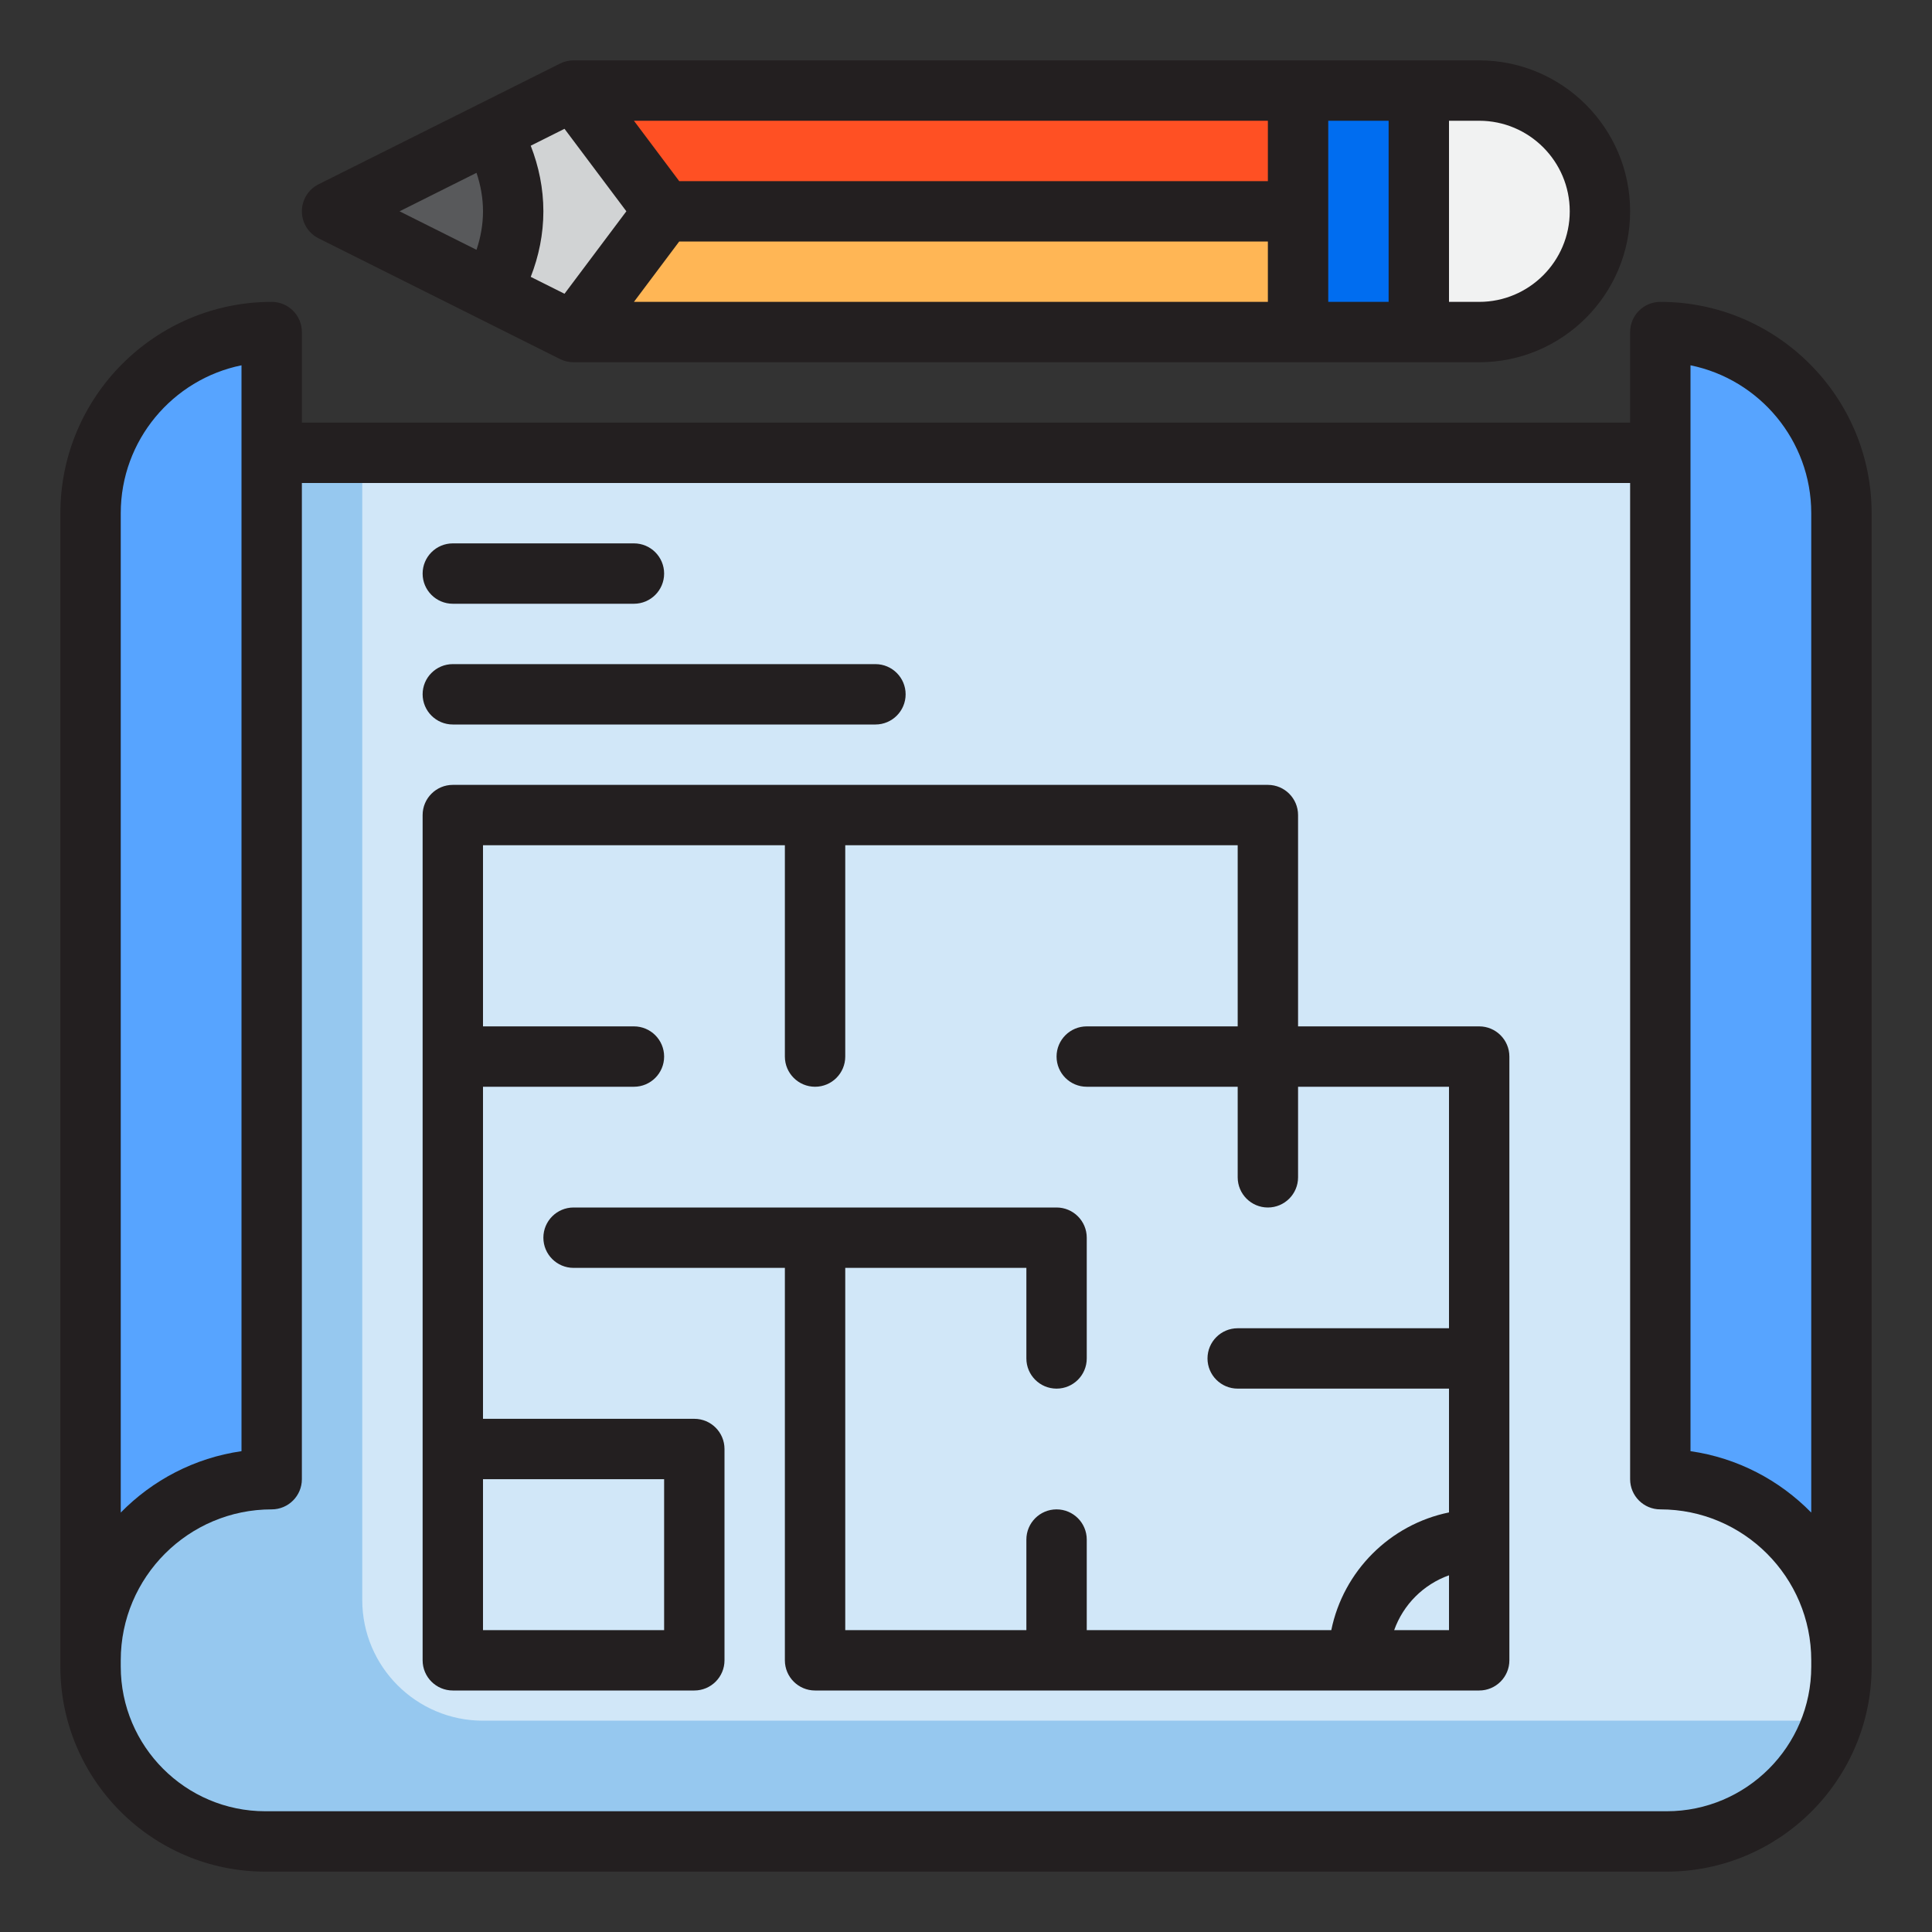
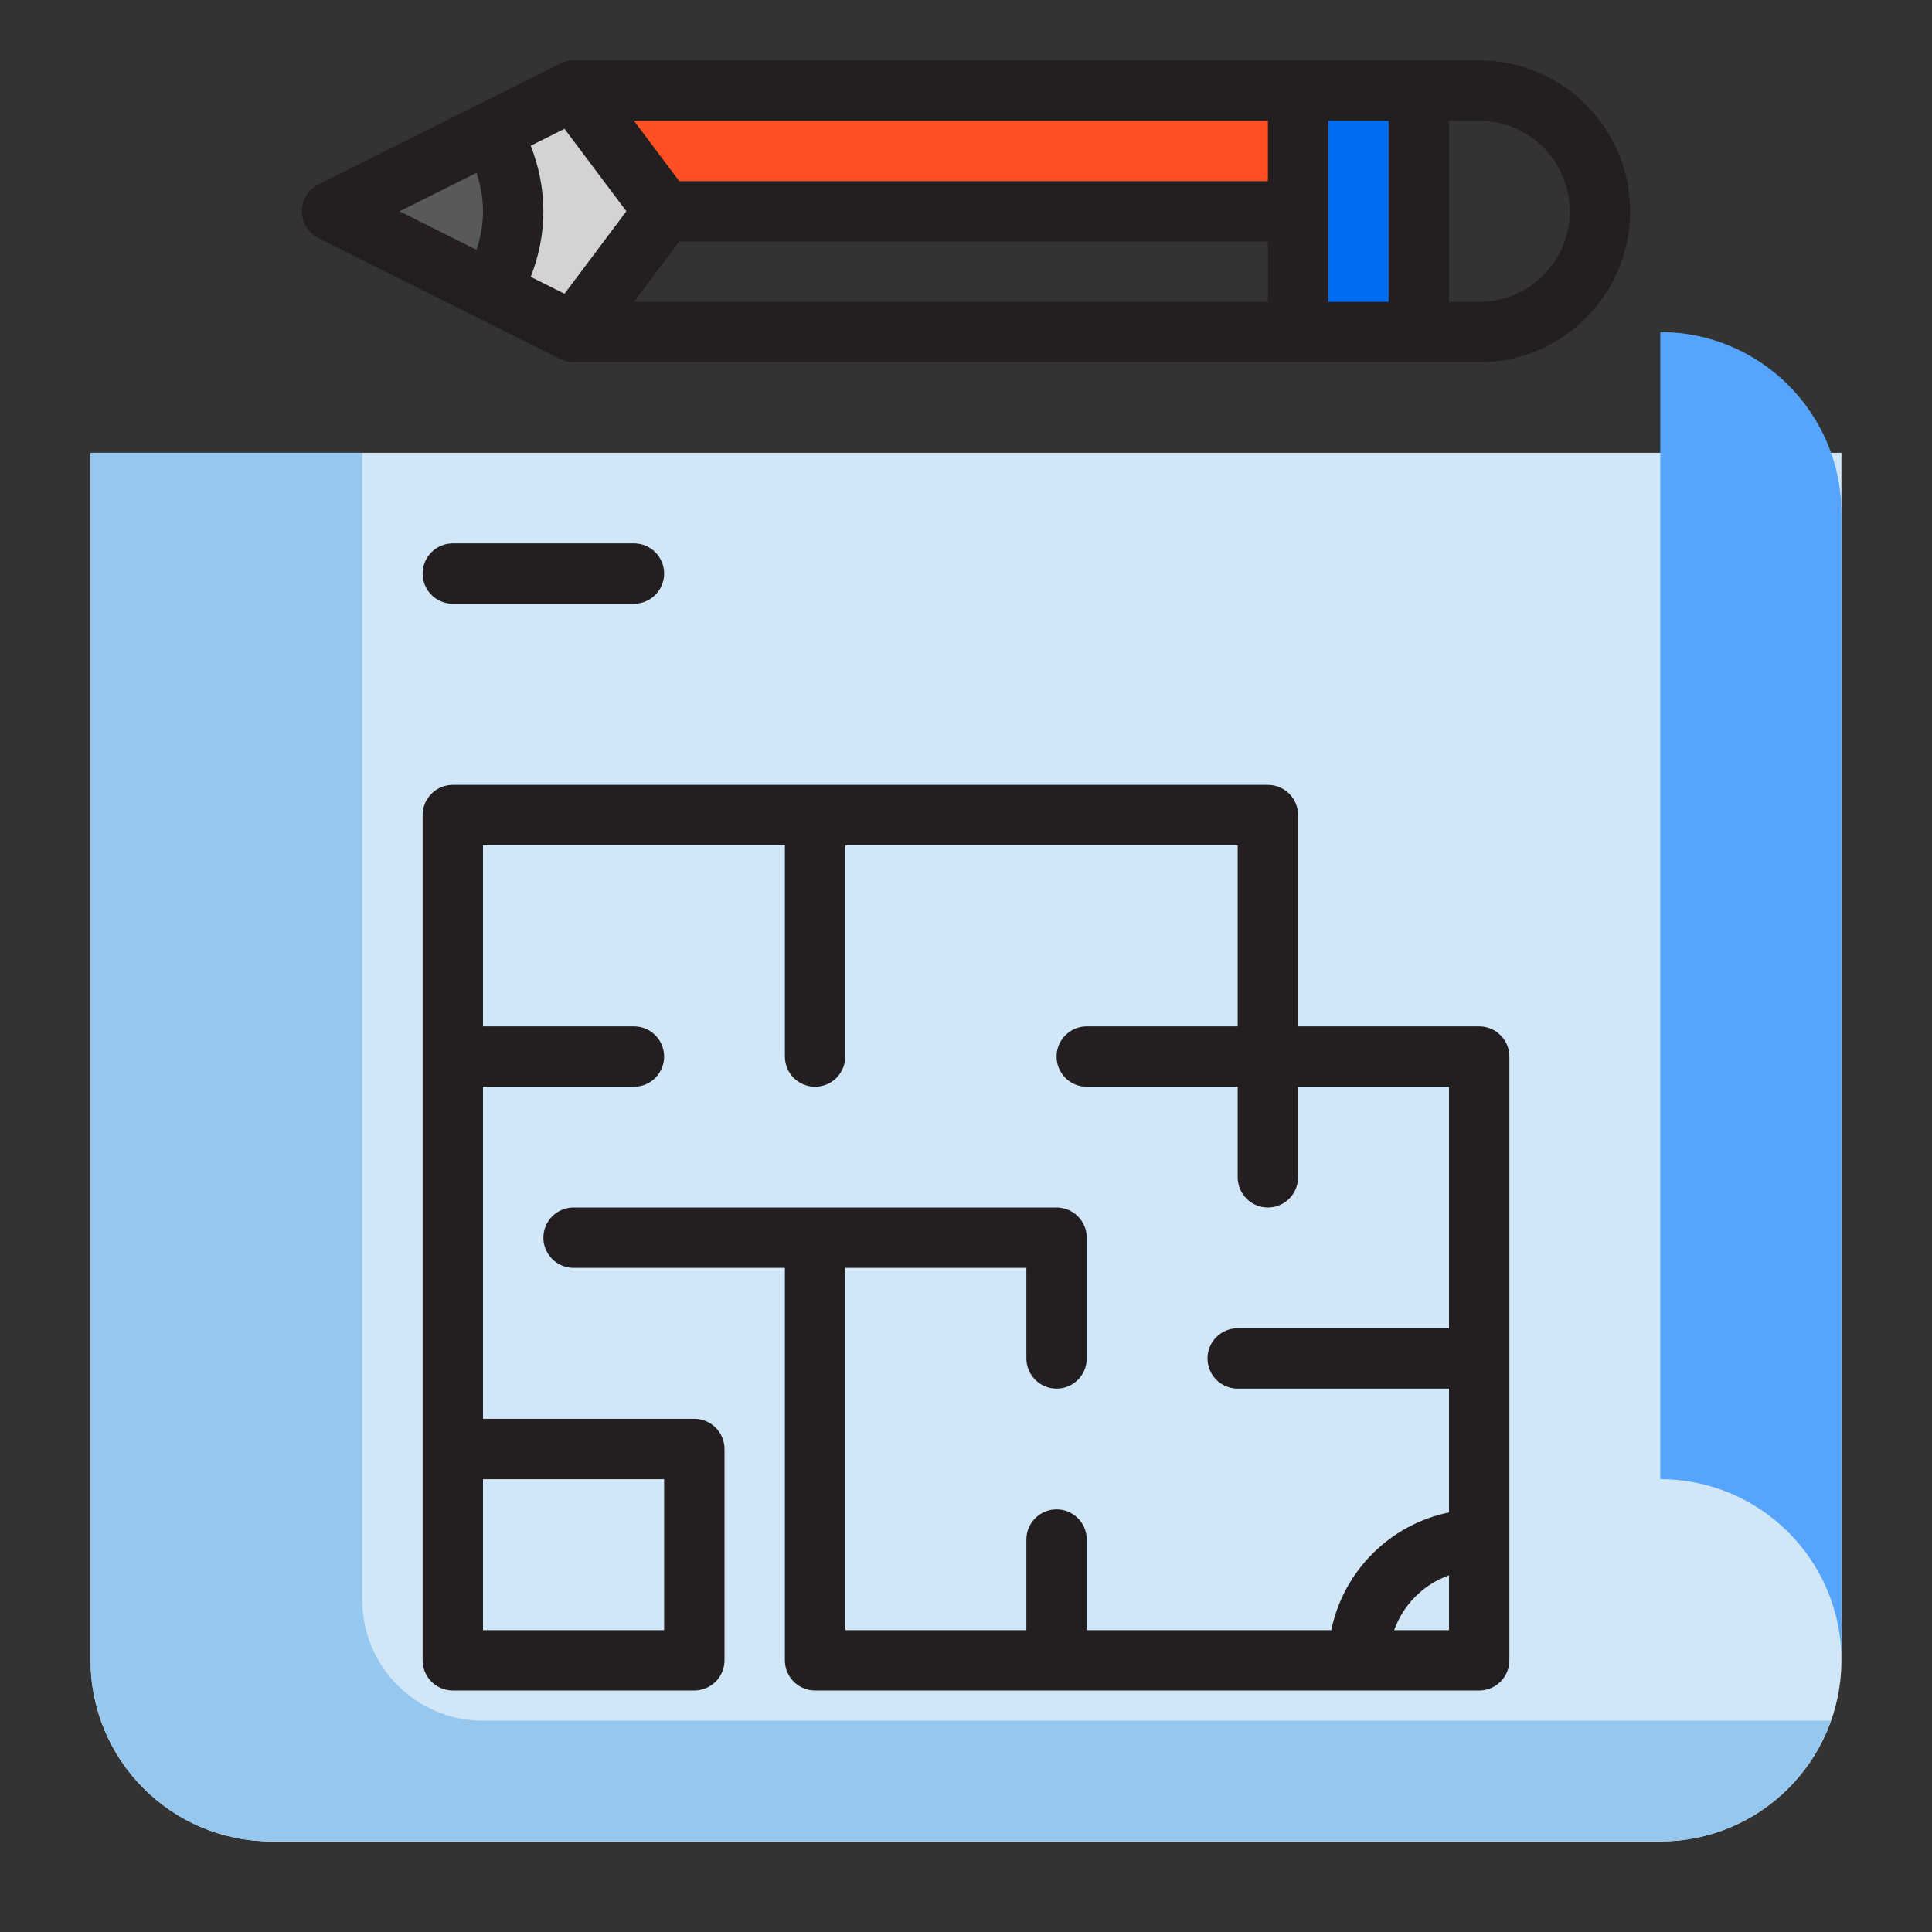
<svg xmlns="http://www.w3.org/2000/svg" id="Blueprint" viewBox="0 0 64 64">
  <rect x="0" y="0" width="64" height="64" fill="#333333" stroke="none" />
  <path d="m3,15v40c0,3.314,2.686,6,6,6h46c3.314,0,6-2.686,6-6V15H3Z" style="fill:#d1e7f8;" />
  <path d="m16,57c-2.209,0-4-1.791-4-4V15H3v40c0,3.314,2.686,6,6,6h46c2.611,0,4.827-1.671,5.651-4H16Z" style="fill:#96c8ef;" />
-   <path d="m9,49V11c-3.31,0-6,2.69-6,6v38c0-3.31,2.69-6,6-6Z" style="fill:#57a4ff;" />
-   <path d="m61,55V17c0-3.31-2.69-6-6-6v38c3.31,0,6,2.69,6,6Z" style="fill:#57a4ff;" />
-   <path d="m49,11c2.209,0,4-1.791,4-4s-1.791-4-4-4h-2v8h2Z" style="fill:#f1f2f2;" />
+   <path d="m61,55V17c0-3.31-2.69-6-6-6v38c3.31,0,6,2.69,6,6" style="fill:#57a4ff;" />
  <polygon points="43 11 47 11 47 3 43 3 43 7 43 11" style="fill:#006df0;" />
-   <polygon points="22 7 19 11 43 11 43 7 22 7" style="fill:#ffb655;" />
  <polygon points="43 7 43 3 19 3 22 7 43 7" style="fill:#ff5023;" />
  <path d="m22,7l-3-4-2.748,1.374c.478.759.748,1.658.748,2.626s-.269,1.867-.748,2.626l2.748,1.374,3-4Z" style="fill:#d1d3d4;" />
  <path d="m16.252,4.374l-5.252,2.626,5.252,2.626c.478-.759.748-1.658.748-2.626s-.269-1.867-.748-2.626Z" style="fill:#58595b;" />
  <path d="m49,2h-30c-.155,0-.309.036-.447.105l-8,4c-.339.169-.553.516-.553.895s.214.725.553.895l8,4c.139.069.292.105.447.105h30c2.757,0,5-2.243,5-5s-2.243-5-5-5Zm-31.419,7.173c.268-.685.419-1.418.419-2.173s-.151-1.488-.419-2.173l1.119-.56,2.049,2.732-2.049,2.732-1.119-.56Zm4.919-1.173h19.5v2h-21l1.5-2Zm19.5-2h-19.5l-1.5-2h21v2Zm-26.215-.275c.136.405.215.833.215,1.275s-.079.869-.215,1.275l-2.549-1.275,2.549-1.275Zm28.215-1.725h2v6h-2v-6Zm5,6h-1v-6h1c1.654,0,3,1.346,3,3s-1.346,3-3,3Z" style="fill:#231f20;" />
  <path d="m49,34h-6v-7c0-.552-.448-1-1-1H15c-.552,0-1,.448-1,1v28c0,.552.448,1,1,1h8c.552,0,1-.448,1-1v-7c0-.552-.448-1-1-1h-7v-11h5c.552,0,1-.448,1-1s-.448-1-1-1h-5v-6h10v7c0,.552.448,1,1,1s1-.448,1-1v-7h13v6h-5c-.552,0-1,.448-1,1s.448,1,1,1h5v3c0,.552.448,1,1,1s1-.448,1-1v-3h5v8h-7c-.552,0-1,.448-1,1s.448,1,1,1h7v4.101c-1.956.399-3.5,1.943-3.899,3.899h-8.101v-3c0-.552-.448-1-1-1s-1,.448-1,1v3h-6v-12h6v3c0,.552.448,1,1,1s1-.448,1-1v-4c0-.552-.448-1-1-1h-16c-.552,0-1,.448-1,1s.448,1,1,1h7v13c0,.552.448,1,1,1h22c.552,0,1-.448,1-1v-20c0-.552-.448-1-1-1Zm-27,15v5h-6v-5h6Zm24.184,5c.302-.847.969-1.514,1.816-1.816v1.816h-1.816Z" style="fill:#231f20;" />
  <path d="m15,20h6c.552,0,1-.448,1-1s-.448-1-1-1h-6c-.552,0-1,.448-1,1s.448,1,1,1Z" style="fill:#231f20;" />
-   <path d="m15,24h14c.552,0,1-.448,1-1s-.448-1-1-1h-14c-.552,0-1,.448-1,1s.448,1,1,1Z" style="fill:#231f20;" />
-   <path d="m55,10c-.552,0-1,.448-1,1v3H10v-3c0-.552-.448-1-1-1-3.86,0-7,3.14-7,7v38.21c0,3.744,3.046,6.79,6.79,6.79h46.42c3.744,0,6.79-3.046,6.79-6.79V17c0-3.86-3.14-7-7-7ZM4,17c0-2.415,1.721-4.435,4-4.899v35.971c-1.557.224-2.949.961-4,2.034V17Zm56,38.21c0,2.641-2.149,4.79-4.79,4.79H8.79c-2.641,0-4.79-2.149-4.79-4.794v-.206c0-2.757,2.243-5,5-5,.552,0,1-.448,1-1V16h44v33c0,.552.448,1,1,1,2.757,0,5,2.243,5,5v.21Zm0-5.104c-1.051-1.073-2.443-1.811-4-2.034V12.101c2.279.464,4,2.485,4,4.899v33.105Z" style="fill:#231f20;" />
</svg>